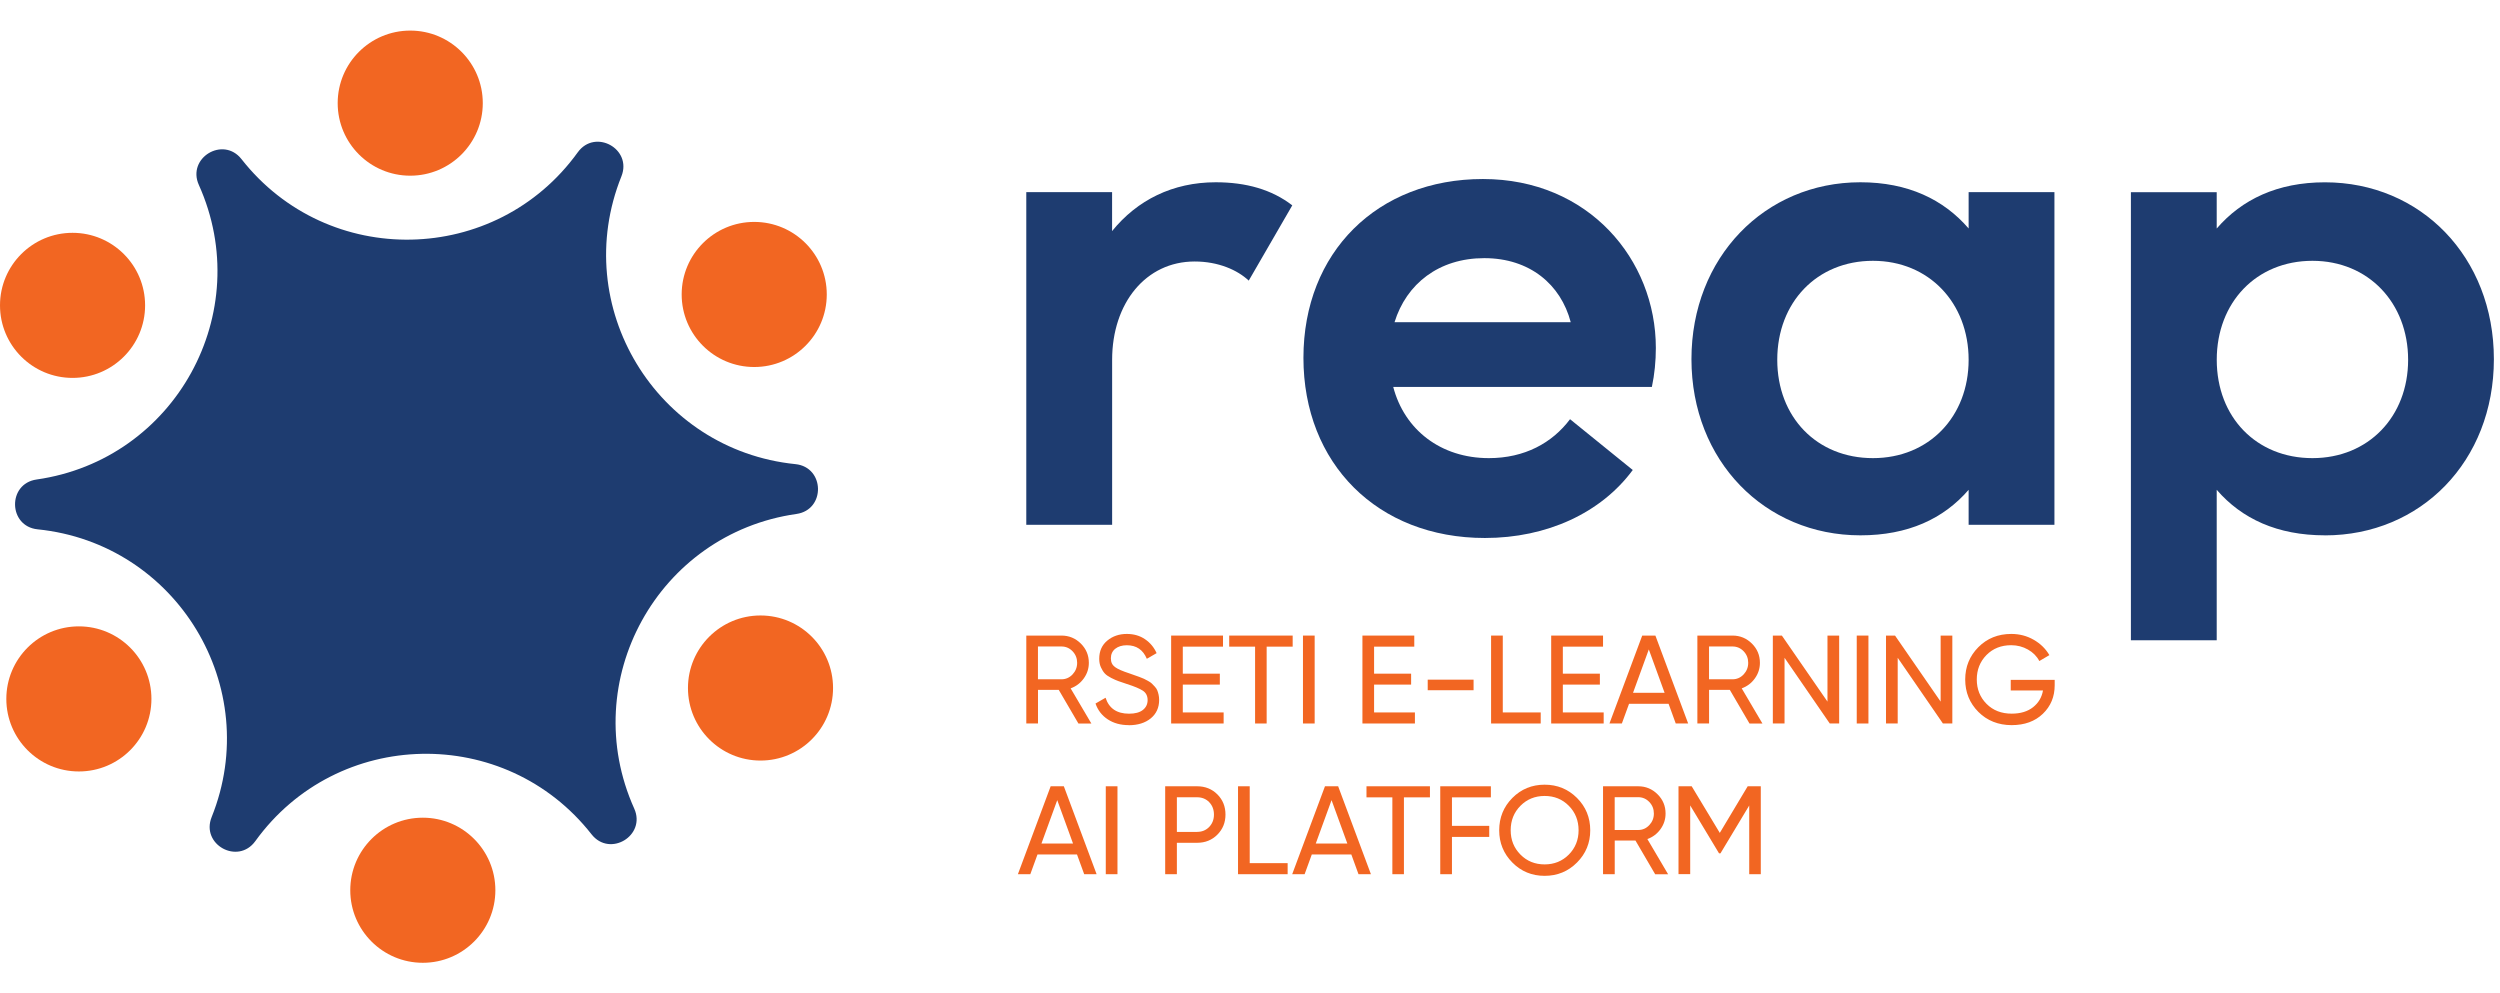
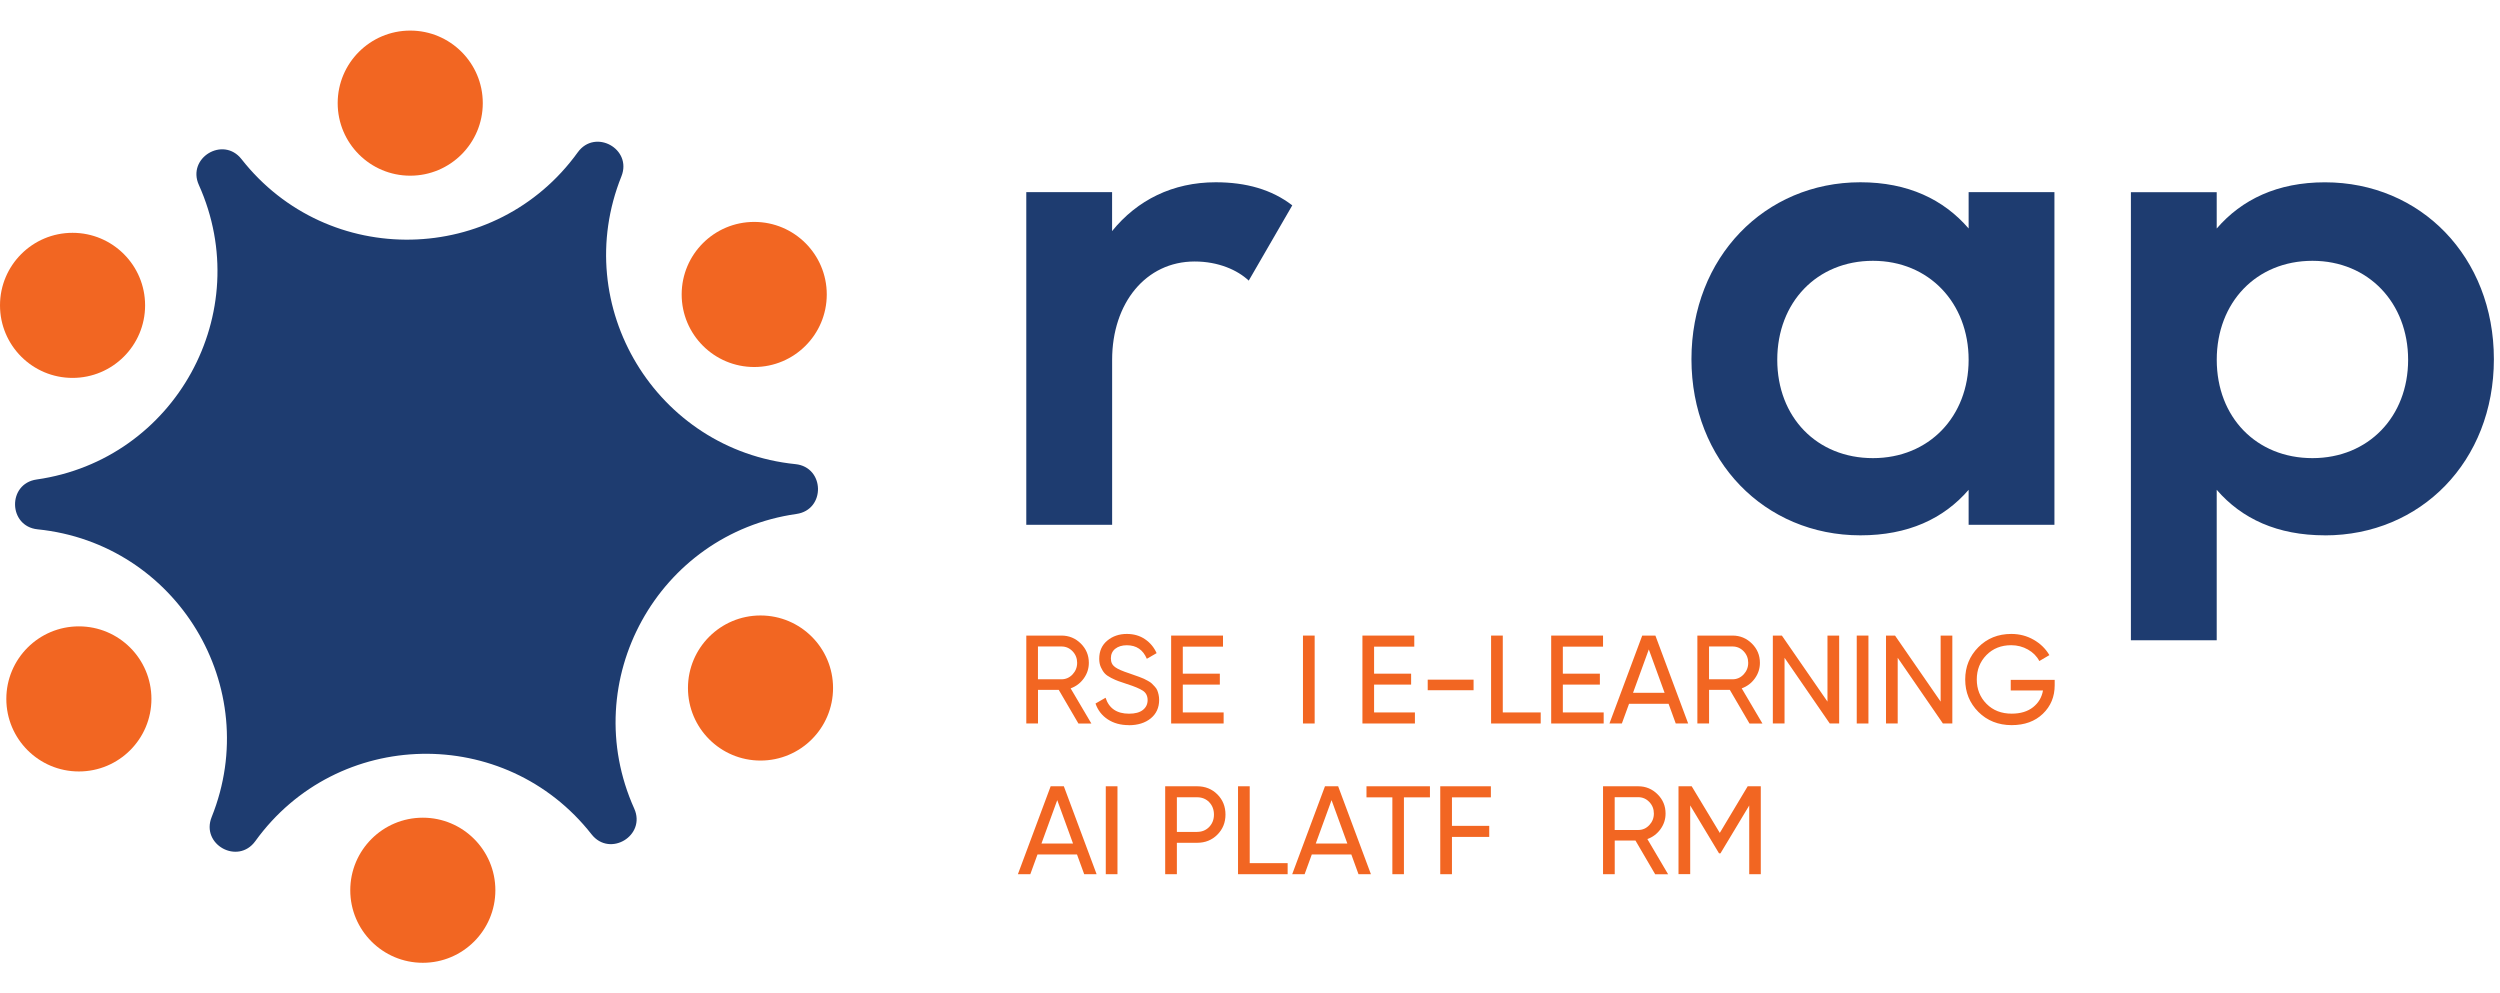
<svg xmlns="http://www.w3.org/2000/svg" width="151" height="60" viewBox="0 0 177 66" fill="none">
  <path d="M72.661 34.988V11.439H78.736V14.195C80.512 11.998 83.035 10.739 86.073 10.739C88.223 10.739 90.043 11.253 91.493 12.374L88.411 17.702C87.616 16.954 86.261 16.348 84.581 16.348C81.125 16.348 78.739 19.293 78.739 23.311V34.991H72.664L72.661 34.988Z" fill="#1E3C70" />
-   <path d="M98.639 25.224C99.434 28.262 102.002 30.27 105.413 30.27C107.937 30.27 109.898 29.197 111.159 27.514L115.599 31.111C113.357 34.148 109.524 35.924 105.132 35.924C97.517 35.924 92.283 30.644 92.283 23.17C92.283 15.696 97.514 10.509 104.992 10.509C112.469 10.509 117.234 16.21 117.234 22.471C117.234 23.406 117.142 24.339 116.953 25.227H98.639V25.224ZM111.207 20.644C110.508 17.98 108.31 16.111 105.087 16.111C101.864 16.111 99.574 17.932 98.734 20.644H111.21H111.207Z" fill="#1E3C70" />
  <path d="M131.716 10.739C135.08 10.739 137.603 11.953 139.379 14.01V11.439H145.454V34.988H139.379V32.513C137.603 34.57 135.08 35.736 131.716 35.736C124.942 35.736 119.755 30.456 119.755 23.26C119.755 16.064 124.942 10.739 131.716 10.739ZM132.604 30.27C136.575 30.27 139.379 27.326 139.379 23.308C139.379 19.29 136.575 16.3 132.604 16.3C128.634 16.3 125.83 19.245 125.83 23.308C125.83 27.371 128.634 30.27 132.604 30.27Z" fill="#1E3C70" />
  <path d="M164.606 35.736C161.242 35.736 158.719 34.567 156.943 32.513V43.165H150.868V11.441H156.943V14.013C158.719 11.956 161.242 10.742 164.606 10.742C171.38 10.742 176.567 16.022 176.567 23.263C176.567 30.504 171.38 35.739 164.606 35.739V35.736ZM163.721 16.3C159.75 16.3 156.946 19.245 156.946 23.308C156.946 27.37 159.75 30.27 163.721 30.27C167.691 30.27 170.495 27.326 170.495 23.308C170.495 19.289 167.691 16.3 163.721 16.3Z" fill="#1E3C70" />
  <path d="M76.351 49.058L74.958 46.675H73.49V49.058H72.662V42.833H75.152C75.685 42.833 76.142 43.022 76.522 43.398C76.901 43.775 77.09 44.229 77.09 44.765C77.09 45.168 76.97 45.536 76.731 45.868C76.492 46.2 76.181 46.433 75.801 46.57L77.269 49.061H76.354L76.351 49.058ZM73.487 43.608V45.928H75.149C75.457 45.928 75.72 45.814 75.936 45.584C76.151 45.356 76.262 45.081 76.262 44.762C76.262 44.442 76.154 44.17 75.936 43.942C75.72 43.718 75.457 43.605 75.149 43.605H73.487V43.608Z" fill="#F26622" />
  <path d="M79.918 49.174C79.338 49.174 78.842 49.037 78.429 48.765C78.016 48.493 77.726 48.119 77.562 47.644L78.274 47.234C78.516 47.987 79.072 48.364 79.936 48.364C80.363 48.364 80.689 48.277 80.913 48.101C81.138 47.925 81.251 47.694 81.251 47.401C81.251 47.108 81.138 46.881 80.913 46.735C80.689 46.588 80.312 46.43 79.783 46.262C79.526 46.173 79.326 46.107 79.188 46.059C79.051 46.011 78.88 45.936 78.674 45.832C78.471 45.727 78.318 45.623 78.217 45.512C78.115 45.401 78.025 45.258 77.945 45.081C77.864 44.905 77.825 44.702 77.825 44.477C77.825 43.939 78.013 43.509 78.393 43.192C78.773 42.875 79.236 42.717 79.78 42.717C80.274 42.717 80.701 42.842 81.066 43.09C81.431 43.338 81.706 43.667 81.888 44.077L81.195 44.477C80.928 43.838 80.456 43.518 79.78 43.518C79.442 43.518 79.171 43.602 78.961 43.766C78.755 43.93 78.65 44.158 78.65 44.442C78.65 44.726 78.749 44.92 78.943 45.063C79.138 45.207 79.478 45.353 79.957 45.509C80.124 45.569 80.247 45.611 80.319 45.638C80.39 45.664 80.504 45.703 80.656 45.757C80.809 45.811 80.919 45.856 80.991 45.892C81.063 45.928 81.159 45.978 81.281 46.044C81.404 46.11 81.493 46.173 81.553 46.232C81.613 46.292 81.682 46.364 81.763 46.451C81.843 46.537 81.9 46.624 81.936 46.714C81.972 46.803 82.002 46.905 82.029 47.022C82.055 47.138 82.067 47.261 82.067 47.392C82.067 47.937 81.867 48.373 81.472 48.696C81.075 49.019 80.558 49.18 79.915 49.18L79.918 49.174Z" fill="#F26622" />
  <path d="M83.742 48.275H86.633V49.058H82.917V42.833H86.588V43.617H83.742V45.53H86.364V46.304H83.742V48.277V48.275Z" fill="#F26622" />
-   <path d="M91.521 42.833V43.617H89.679V49.058H88.86V43.617H87.028V42.833H91.518H91.521Z" fill="#F26622" />
  <path d="M92.25 42.833H93.078V49.058H92.25V42.833Z" fill="#F26622" />
  <path d="M97.285 48.275H100.176V49.058H96.46V42.833H100.131V43.617H97.285V45.53H99.907V46.304H97.285V48.277V48.275Z" fill="#F26622" />
  <path d="M101.082 46.702V45.954H104.329V46.702H101.082Z" fill="#F26622" />
  <path d="M106.397 48.275H109.082V49.058H105.569V42.833H106.397V48.275Z" fill="#F26622" />
  <path d="M110.649 48.275H113.54V49.058H109.824V42.833H113.495V43.617H110.649V45.53H113.271V46.304H110.649V48.277V48.275Z" fill="#F26622" />
  <path d="M118.643 49.058L118.135 47.662H115.337L114.828 49.058H113.949L116.269 42.833H117.202L119.522 49.058H118.643ZM115.618 46.887H117.854L116.736 43.814L115.618 46.887Z" fill="#F26622" />
  <path d="M123.863 49.058L122.47 46.675H121.002V49.058H120.174V42.833H122.664C123.196 42.833 123.654 43.022 124.033 43.398C124.413 43.775 124.602 44.229 124.602 44.765C124.602 45.168 124.482 45.536 124.243 45.868C124.004 46.2 123.693 46.433 123.313 46.57L124.781 49.061H123.866L123.863 49.058ZM120.999 43.608V45.928H122.661C122.969 45.928 123.232 45.814 123.448 45.584C123.663 45.356 123.773 45.081 123.773 44.762C123.773 44.442 123.666 44.17 123.448 43.942C123.232 43.718 122.969 43.605 122.661 43.605H120.999V43.608Z" fill="#F26622" />
  <path d="M129.385 42.833H130.213V49.058H129.547L126.345 44.406V49.058H125.517V42.833H126.156L129.385 47.509V42.833Z" fill="#F26622" />
  <path d="M131.457 42.833H132.285V49.058H131.457V42.833Z" fill="#F26622" />
  <path d="M137.397 42.833H138.225V49.058H137.559L134.357 44.406V49.058H133.529V42.833H134.168L137.397 47.509V42.833Z" fill="#F26622" />
  <path d="M145.472 45.972V46.346C145.472 47.159 145.194 47.832 144.635 48.37C144.079 48.905 143.341 49.174 142.42 49.174C141.499 49.174 140.686 48.86 140.067 48.236C139.448 47.611 139.137 46.848 139.137 45.945C139.137 45.042 139.448 44.28 140.067 43.655C140.686 43.031 141.463 42.717 142.402 42.717C142.976 42.717 143.505 42.854 143.983 43.129C144.465 43.404 144.836 43.769 145.096 44.217L144.384 44.636C144.208 44.298 143.939 44.026 143.58 43.823C143.221 43.619 142.826 43.515 142.393 43.515C141.681 43.515 141.098 43.748 140.641 44.211C140.184 44.678 139.956 45.255 139.956 45.942C139.956 46.63 140.187 47.204 140.647 47.667C141.107 48.131 141.699 48.361 142.429 48.361C143.051 48.361 143.556 48.209 143.942 47.904C144.327 47.599 144.56 47.204 144.644 46.717H142.36V45.969H145.472V45.972Z" fill="#F26622" />
  <path d="M76.761 59.728L76.252 58.332H73.454L72.946 59.728H72.067L74.387 53.503H75.32L77.64 59.728H76.761ZM73.735 57.557H75.971L74.853 54.484L73.735 57.557Z" fill="#F26622" />
  <path d="M78.289 53.503H79.117V59.728H78.289V53.503Z" fill="#F26622" />
  <path d="M84.755 53.503C85.329 53.503 85.807 53.695 86.19 54.077C86.573 54.46 86.764 54.935 86.764 55.504C86.764 56.072 86.573 56.541 86.19 56.927C85.807 57.312 85.329 57.504 84.755 57.504H83.323V59.728H82.495V53.503H84.752H84.755ZM84.755 56.732C85.099 56.732 85.383 56.616 85.61 56.383C85.834 56.149 85.948 55.856 85.948 55.507C85.948 55.157 85.834 54.858 85.61 54.627C85.386 54.397 85.099 54.281 84.755 54.281H83.323V56.735H84.755V56.732Z" fill="#F26622" />
  <path d="M88.48 58.945H91.165V59.728H87.652V53.503H88.48V58.945Z" fill="#F26622" />
  <path d="M96.182 59.728L95.674 58.332H92.875L92.367 59.728H91.488L93.808 53.503H94.741L97.061 59.728H96.182ZM93.156 57.557H95.392L94.274 54.484L93.156 57.557Z" fill="#F26622" />
  <path d="M101.24 53.503V54.287H99.398V59.728H98.579V54.287H96.747V53.503H101.237H101.24Z" fill="#F26622" />
  <path d="M105.554 54.287H102.798V56.305H105.438V57.088H102.798V59.728H101.97V53.503H105.554V54.287Z" fill="#F26622" />
-   <path d="M111.65 58.903C111.025 59.53 110.26 59.844 109.36 59.844C108.46 59.844 107.698 59.53 107.076 58.903C106.454 58.275 106.143 57.512 106.143 56.618C106.143 55.725 106.454 54.953 107.076 54.328C107.698 53.704 108.46 53.39 109.36 53.39C110.26 53.39 111.025 53.704 111.65 54.328C112.275 54.953 112.589 55.719 112.589 56.618C112.589 57.518 112.275 58.275 111.65 58.903ZM107.647 58.338C108.107 58.804 108.678 59.034 109.36 59.034C110.042 59.034 110.613 58.801 111.073 58.338C111.534 57.871 111.764 57.297 111.764 56.615C111.764 55.934 111.534 55.351 111.073 54.885C110.613 54.418 110.042 54.188 109.36 54.188C108.678 54.188 108.107 54.421 107.647 54.885C107.187 55.351 106.956 55.928 106.956 56.615C106.956 57.303 107.187 57.871 107.647 58.338Z" fill="#F26622" />
  <path d="M117.184 59.728L115.791 57.345H114.323V59.728H113.495V53.503H115.985C116.517 53.503 116.975 53.692 117.354 54.069C117.734 54.445 117.922 54.9 117.922 55.435C117.922 55.838 117.803 56.206 117.564 56.538C117.325 56.87 117.014 57.103 116.634 57.24L118.102 59.731H117.187L117.184 59.728ZM114.32 54.278V56.598H115.982C116.29 56.598 116.553 56.484 116.768 56.254C116.984 56.027 117.094 55.752 117.094 55.432C117.094 55.112 116.987 54.84 116.768 54.613C116.553 54.388 116.29 54.275 115.982 54.275H114.32V54.278Z" fill="#F26622" />
  <path d="M124.664 53.503V59.728H123.845V54.864L121.809 58.251H121.708L119.666 54.858V59.725H118.838V53.5H119.77L121.761 56.804L123.738 53.5H124.661L124.664 53.503Z" fill="#F26622" />
  <path d="M44.902 55.079C45.763 56.992 43.177 58.556 41.882 56.905C35.763 49.105 23.875 49.347 18.076 57.387C16.847 59.088 14.204 57.632 14.984 55.686C18.68 46.486 12.527 36.313 2.664 35.311C0.577 35.099 0.514 32.079 2.592 31.783C12.407 30.384 18.141 19.968 14.078 10.927C13.217 9.014 15.803 7.45 17.098 9.101C23.218 16.901 35.105 16.659 40.905 8.619C42.133 6.918 44.776 8.374 43.996 10.32C40.301 19.52 46.453 29.693 56.316 30.695C58.403 30.907 58.466 33.927 56.388 34.223C46.573 35.622 40.839 46.038 44.902 55.079Z" fill="#1E3C70" />
  <path d="M29.936 66C32.772 66 35.072 63.7 35.072 60.864C35.072 58.027 32.772 55.727 29.936 55.727C27.099 55.727 24.799 58.027 24.799 60.864C24.799 63.7 27.099 66 29.936 66Z" fill="#F26622" />
  <path d="M5.585 52.454C8.421 52.454 10.721 50.154 10.721 47.318C10.721 44.481 8.421 42.181 5.585 42.181C2.748 42.181 0.448 44.481 0.448 47.318C0.448 50.154 2.748 52.454 5.585 52.454Z" fill="#F26622" />
  <path d="M5.136 24.59C7.973 24.59 10.273 22.291 10.273 19.454C10.273 16.617 7.973 14.318 5.136 14.318C2.3 14.318 0 16.617 0 19.454C0 22.291 2.3 24.59 5.136 24.59Z" fill="#F26622" />
  <path d="M29.045 10.273C31.881 10.273 34.181 7.973 34.181 5.136C34.181 2.3 31.881 0 29.045 0C26.208 0 23.908 2.3 23.908 5.136C23.908 7.973 26.208 10.273 29.045 10.273Z" fill="#F26622" />
  <path d="M53.399 23.819C56.235 23.819 58.535 21.519 58.535 18.682C58.535 15.846 56.235 13.546 53.399 13.546C50.562 13.546 48.262 15.846 48.262 18.682C48.262 21.519 50.562 23.819 53.399 23.819Z" fill="#F26622" />
  <path d="M53.844 51.682C56.681 51.682 58.98 49.383 58.98 46.546C58.98 43.709 56.681 41.41 53.844 41.41C51.008 41.41 48.708 43.709 48.708 46.546C48.708 49.383 51.008 51.682 53.844 51.682Z" fill="#F26622" />
</svg>